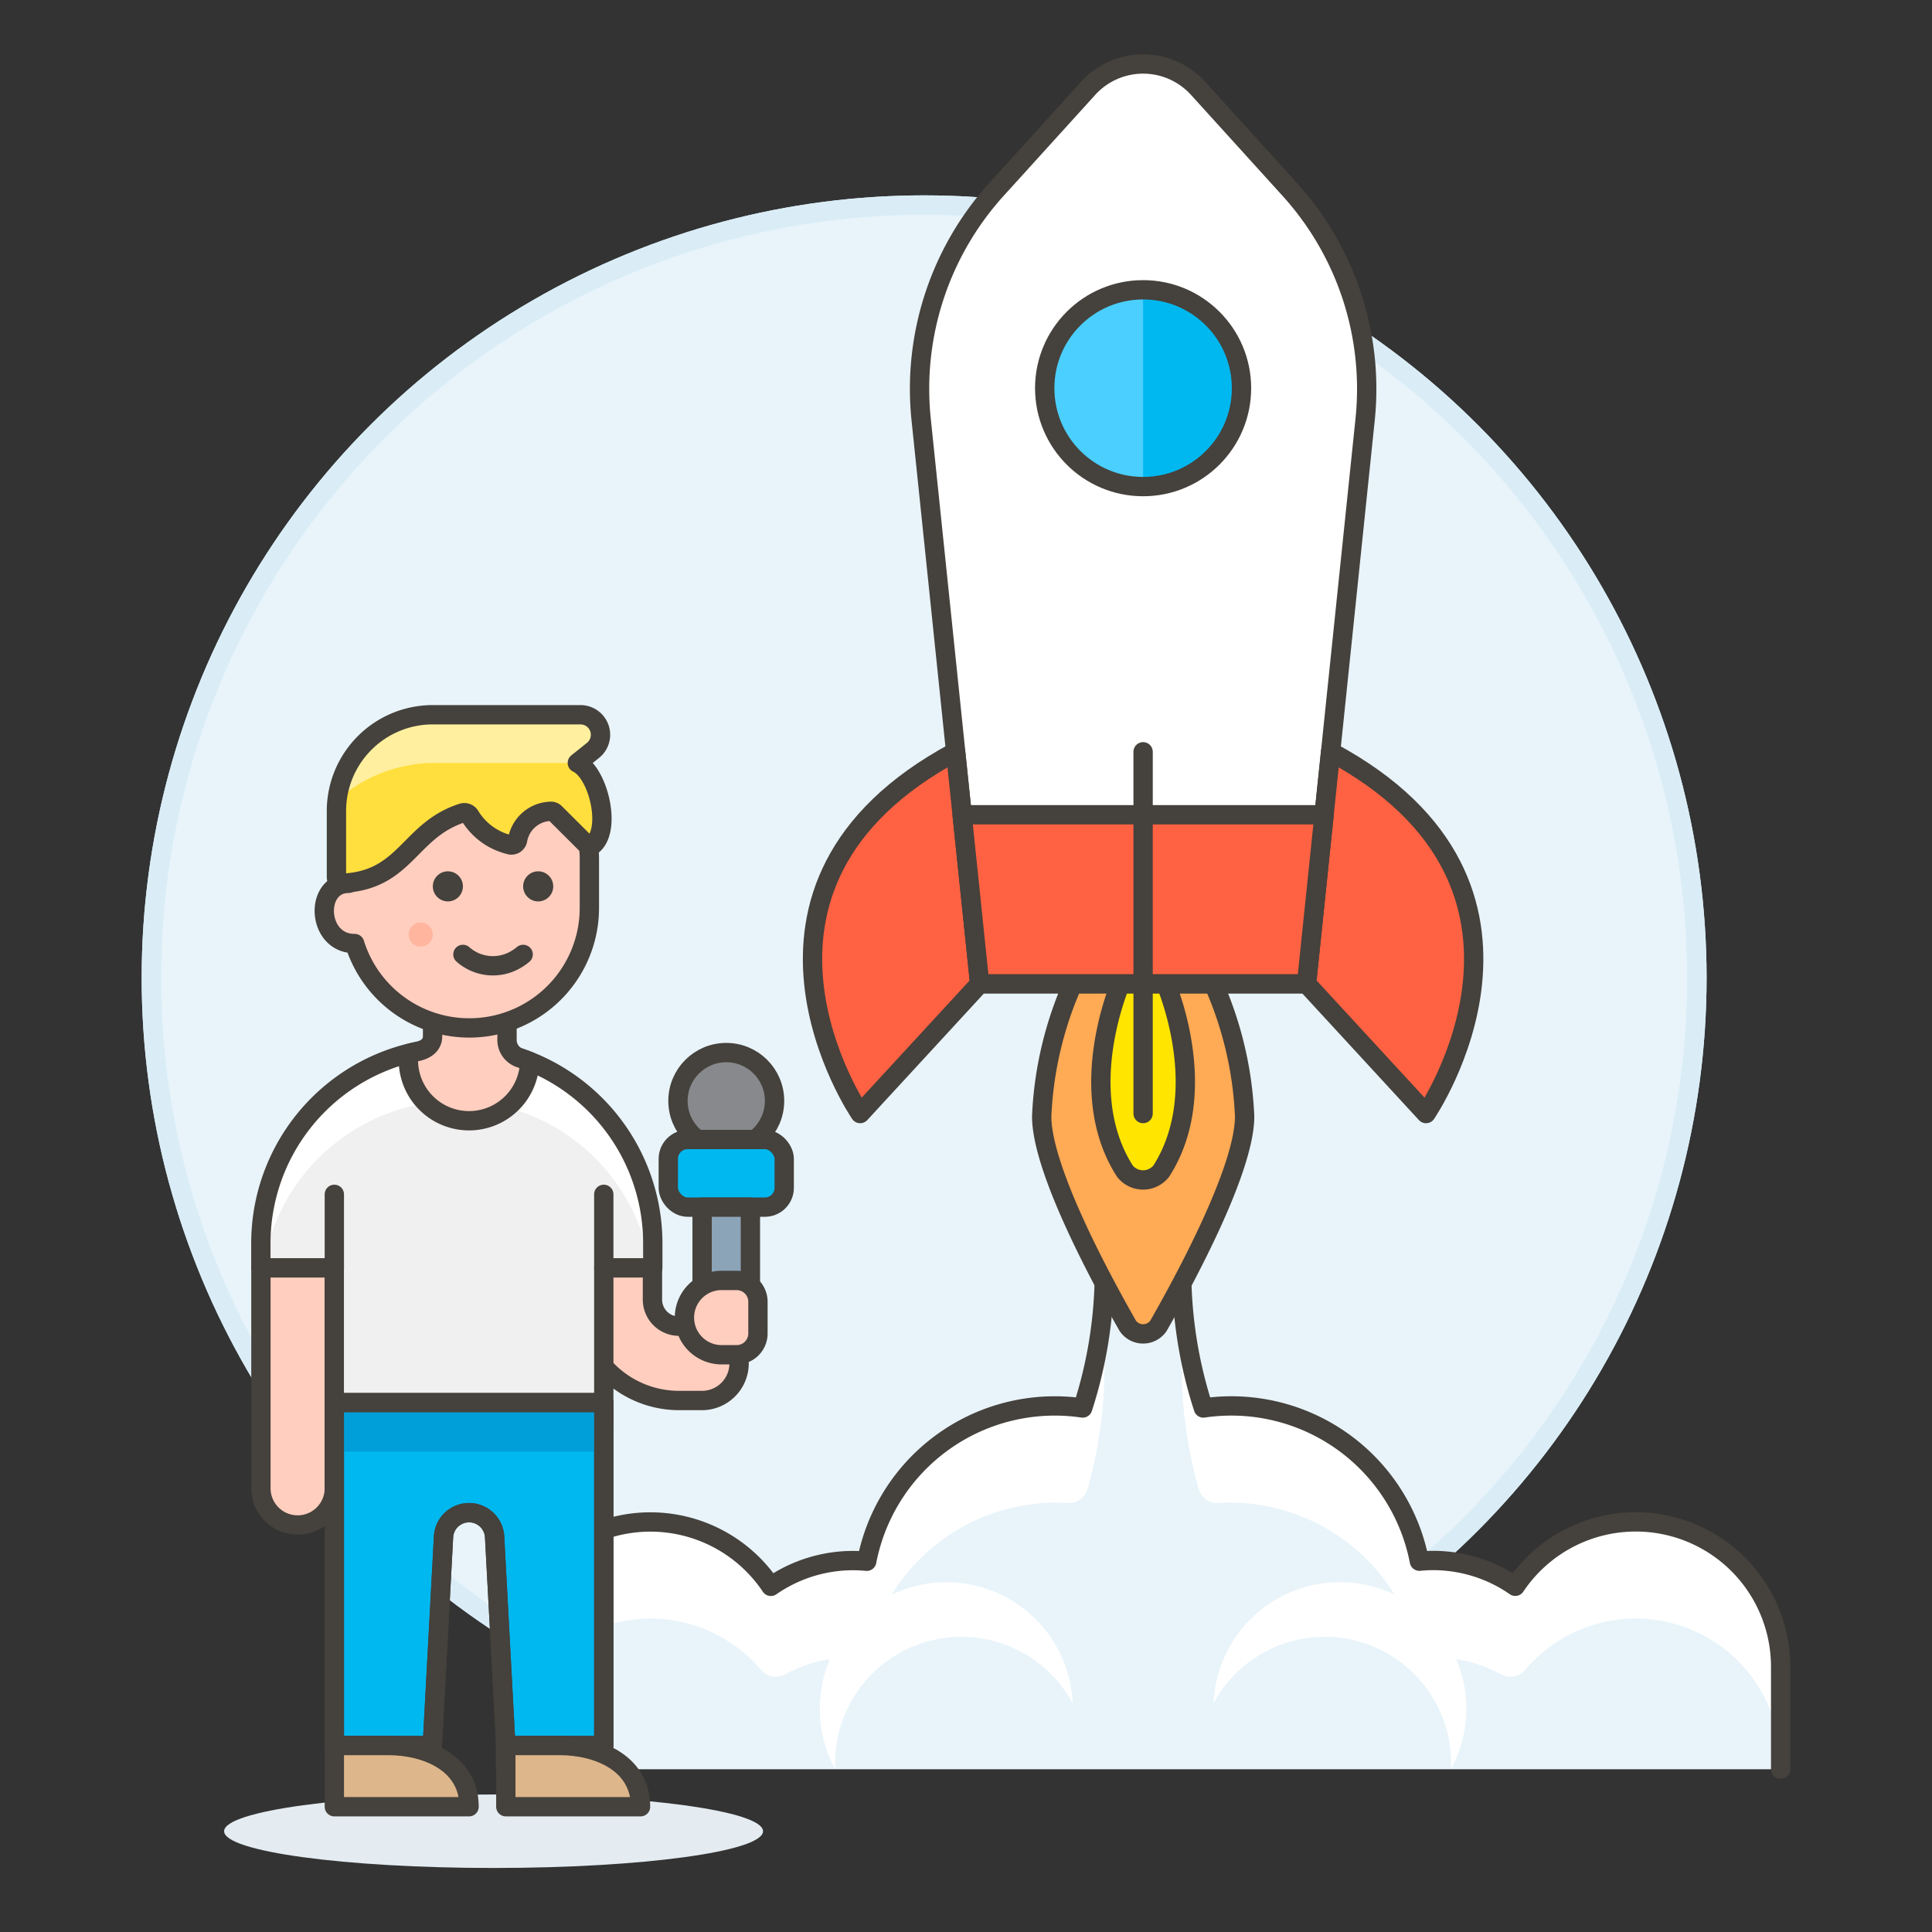
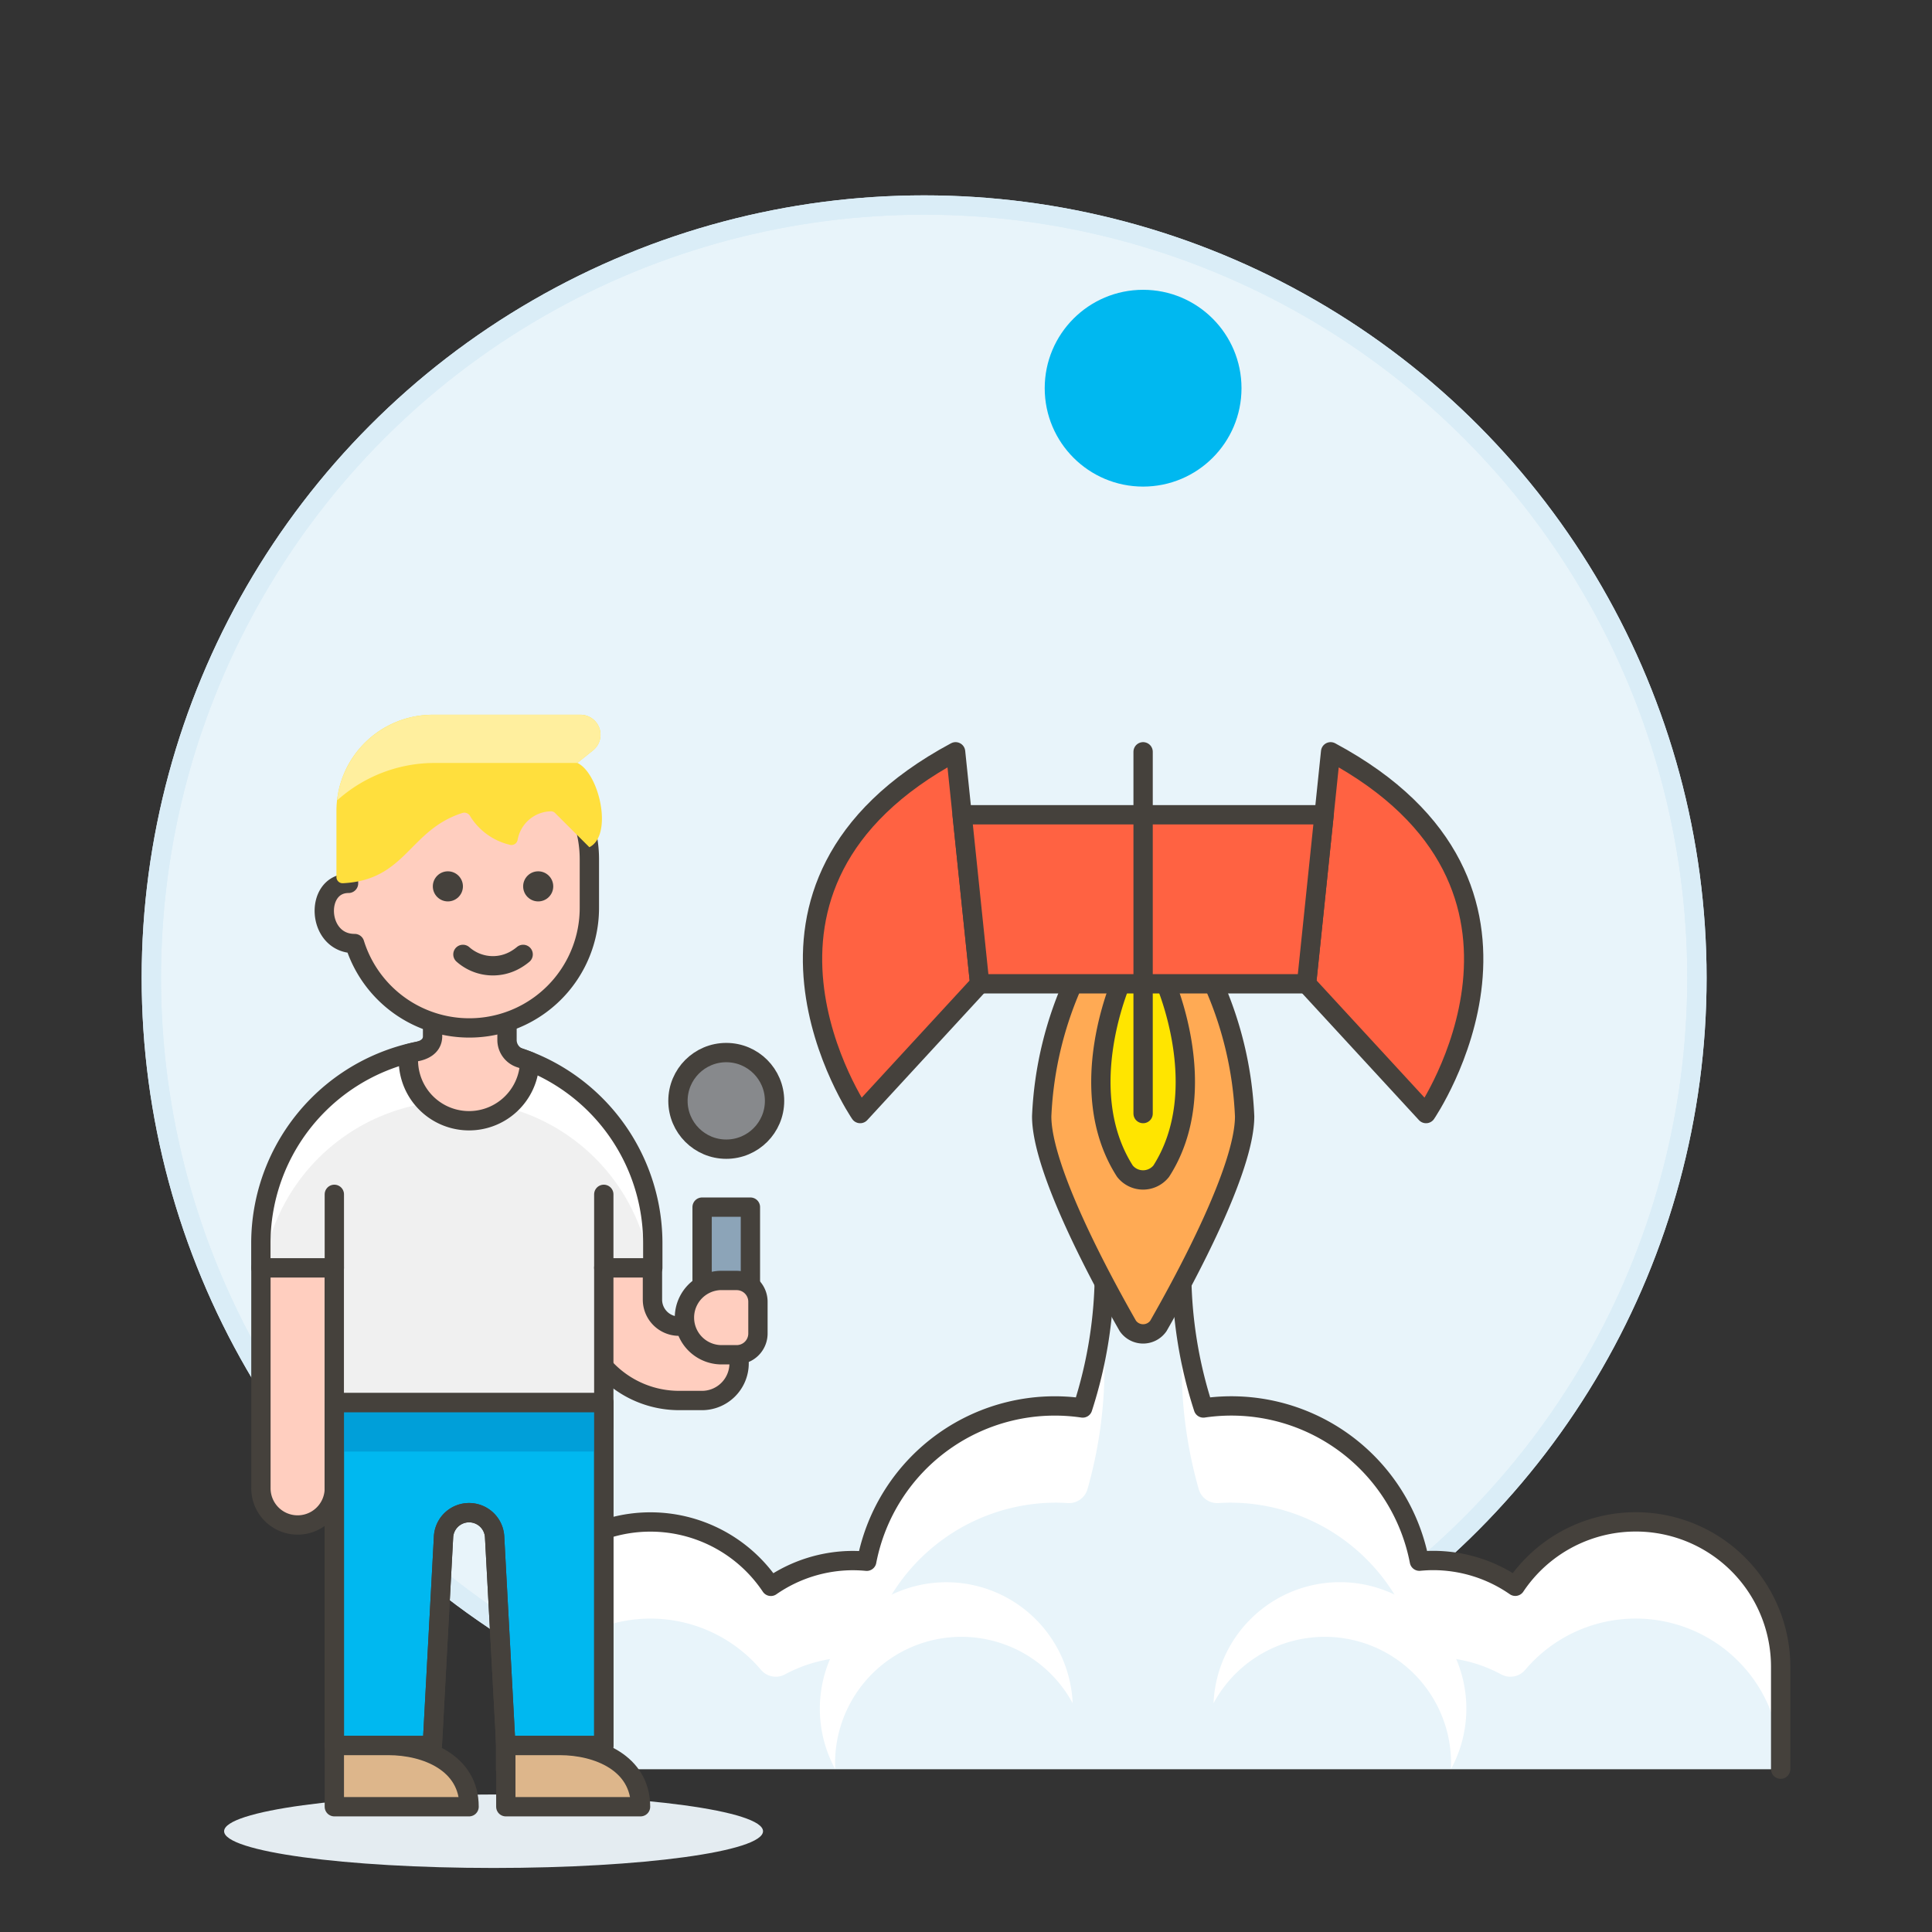
<svg xmlns="http://www.w3.org/2000/svg" viewBox="0 0 100 100">
  <rect x="0" y="0" width="100" height="100" fill="#333333" stroke="none" />
  <g class="nc-icon-wrapper">
    <defs />
    <circle class="a" cx="47.833" cy="50.612" r="40" fill="#e8f4fa" stroke="#daedf7" stroke-miterlimit="10" />
    <circle class="b" cx="47.833" cy="50.612" r="40" stroke="#daedf7" fill="none" stroke-linecap="round" stroke-linejoin="round" />
    <path class="c" d="M92.167 86.275a7.5 7.5 0 0 0-13.736-4.166 7.461 7.461 0 0 0-4.264-1.334c-.235 0-.467.014-.7.035a9.912 9.912 0 0 0-11.18-7.929 22.958 22.958 0 0 1-1.124-7.106v-8h-4v8a22.988 22.988 0 0 1-1.124 7.106 9.913 9.913 0 0 0-11.177 7.929 7.629 7.629 0 0 0-.7-.035 7.467 7.467 0 0 0-4.262 1.334 7.5 7.5 0 0 0-13.735 4.166v5.3h66z" style="" fill="#e8f4fa" />
    <path class="d" d="M61.167 65.775v5a22.96 22.96 0 0 0 .878 6.3 1 1 0 0 0 1.031.724c.2-.014.392-.022.591-.022a10 10 0 0 1 9.8 8.035c.229-.021.461-.035.7-.035a7.439 7.439 0 0 1 3.54.891 1 1 0 0 0 1.236-.235 7.492 7.492 0 0 1 12.792 2.357 7.5 7.5 0 0 0-13.3-6.679 7.461 7.461 0 0 0-4.264-1.334c-.235 0-.467.014-.7.035a9.912 9.912 0 0 0-11.18-7.929 22.958 22.958 0 0 1-1.124-7.108z" style="" fill="#fff" />
    <path class="d" d="M57.167 65.775v5a23 23 0 0 1-.878 6.3 1 1 0 0 1-1.032.724 8.352 8.352 0 0 0-.59-.022 10 10 0 0 0-9.8 8.035 7.629 7.629 0 0 0-.7-.035 7.443 7.443 0 0 0-3.541.891 1 1 0 0 1-1.236-.235 7.492 7.492 0 0 0-12.79 2.355 7.5 7.5 0 0 1 13.3-6.679 7.467 7.467 0 0 1 4.265-1.334c.234 0 .466.014.7.035a9.913 9.913 0 0 1 11.181-7.929 22.988 22.988 0 0 0 1.121-7.106z" style="" fill="#fff" />
    <path class="d" d="M48.014 84.96a6.543 6.543 0 0 1 7.507 3.2 6.546 6.546 0 1 0-12.29 3.411 6.543 6.543 0 0 1 4.783-6.611z" style="" fill="#fff" />
    <path class="d" d="M70.319 84.96a6.543 6.543 0 0 0-7.507 3.2A6.546 6.546 0 1 1 75.1 91.571a6.543 6.543 0 0 0-4.781-6.611z" style="" fill="#fff" />
    <path class="e" d="M92.167 91.571v-5.3a7.5 7.5 0 0 0-13.736-4.166 7.461 7.461 0 0 0-4.264-1.334c-.235 0-.467.014-.7.035a9.912 9.912 0 0 0-11.18-7.929 22.958 22.958 0 0 1-1.124-7.106v-8h-4v8a22.988 22.988 0 0 1-1.124 7.106 9.913 9.913 0 0 0-11.177 7.933 7.629 7.629 0 0 0-.7-.035 7.467 7.467 0 0 0-4.262 1.334 7.5 7.5 0 0 0-13.735 4.166v5.3" fill="none" stroke-linecap="round" stroke-linejoin="round" stroke="#45413c" />
    <g>
      <path class="f" d="M62.67 50.609h-7a18.911 18.911 0 0 0-1.752 7.173c0 2.709 2.993 8.282 4.459 10.848a.964.964 0 0 0 1.581 0c1.467-2.566 4.463-8.138 4.464-10.846a18.9 18.9 0 0 0-1.752-7.175z" stroke-linecap="round" stroke-linejoin="round" stroke="#45413c" fill="#ffaa54" />
      <path class="g" d="M60.219 50.608s2.623 5.737-.113 10.011a1.2 1.2 0 0 1-1.881 0c-2.734-4.275-.108-10.011-.108-10.011z" stroke-linecap="round" stroke-linejoin="round" stroke="#45413c" fill="#ffe500" />
-       <path class="h" d="M70.658 21.719A15.371 15.371 0 0 0 66.754 9.8l-4.74-5.227a3.844 3.844 0 0 0-5.694 0L51.579 9.8a15.375 15.375 0 0 0-3.9 11.917l3.033 29.2h16.914z" stroke-linecap="round" stroke-linejoin="round" fill="#fff" stroke="#45413c" />
      <path class="i" d="M50.708 50.922l-6.186 6.716s-8.05-11.757 4.939-18.725z" stroke-linecap="round" stroke-linejoin="round" stroke="#45413c" fill="#ff6242" />
      <path class="i" d="M67.626 50.922l6.186 6.716s8.05-11.757-4.939-18.725z" stroke-linecap="round" stroke-linejoin="round" stroke="#45413c" fill="#ff6242" />
      <path class="i" d="M49.799 42.173l.909 8.749h16.918l.908-8.749H49.799z" stroke-linecap="round" stroke-linejoin="round" stroke="#45413c" fill="#ff6242" />
      <circle class="j" cx="59.167" cy="20.093" r="5.093" style="" fill="#00b8f0" />
-       <path class="k" d="M59.167 25.187a5.094 5.094 0 0 1 0-10.187z" style="" fill="#4acfff" />
-       <circle class="e" cx="59.167" cy="20.093" r="5.093" fill="none" stroke-linecap="round" stroke-linejoin="round" stroke="#45413c" />
      <path class="e" d="M59.167 38.913v18.725" fill="none" stroke-linecap="round" stroke-linejoin="round" stroke="#45413c" />
    </g>
    <g>
      <path class="l" d="M33.771 65.622v1.647a1.375 1.375 0 0 0 1.373 1.374h1.144a1.924 1.924 0 1 1 0 3.847h-1.144a5.227 5.227 0 0 1-5.22-5.221v-1.647z" stroke-linecap="round" stroke-linejoin="round" stroke="#45413c" fill="#ffcebf" />
      <circle class="m" cx="37.591" cy="56.981" r="2.5" stroke-linecap="round" stroke-linejoin="round" stroke="#45413c" fill="#87898c" />
-       <rect class="n" x="34.591" y="58.981" width="6" height="3.5" rx="1" stroke-linecap="round" stroke-linejoin="round" stroke="#45413c" fill="#00b8f0" />
      <path class="o" d="M38.841 67.231a1.25 1.25 0 0 1-2.5 0v-4.75h2.5z" stroke-linecap="round" stroke-linejoin="round" stroke="#45413c" fill="#8ca4b8" />
      <path class="l" d="M37.307 66.275a1.924 1.924 0 0 0 0 3.847h.824a1.1 1.1 0 0 0 1.1-1.1v-1.645a1.1 1.1 0 0 0-1.1-1.1z" stroke-linecap="round" stroke-linejoin="round" stroke="#45413c" fill="#ffcebf" />
      <g>
        <path class="l" d="M17.305 77.033a1.9 1.9 0 1 1-3.8 0V65.622h3.8z" stroke-linecap="round" stroke-linejoin="round" stroke="#45413c" fill="#ffcebf" />
        <path class="p" d="M33.788 64.354a10.143 10.143 0 1 0-20.286 0v1.268h3.8v8.242h13.95v-8.242h2.536z" style="" fill="#f0f0f0" />
        <path class="d" d="M23.645 54.211A10.143 10.143 0 0 0 13.5 64.354v1.268h.123a10.13 10.13 0 0 1 20.04 0h.123v-1.268a10.143 10.143 0 0 0-10.141-10.143z" style="" fill="#fff" />
        <path class="e" d="M33.788 64.354a10.143 10.143 0 1 0-20.286 0v1.268h3.8v8.242h13.95v-8.242h2.536z" fill="none" stroke-linecap="round" stroke-linejoin="round" stroke="#45413c" />
        <ellipse class="q" cx="25.547" cy="94.784" rx="13.947" ry="1.902" style="" fill="#e4ecf1" />
        <path class="n" d="M24.913 72.6h-7.608v17.747h5.072l.579-10.779a1.324 1.324 0 0 1 2.646 0l.579 10.779h5.071V72.6z" stroke-linecap="round" stroke-linejoin="round" stroke="#45413c" fill="#00b8f0" />
        <path class="r" d="M17.305 72.596h13.947v2.536H17.305z" style="" fill="#009fd9" />
        <path class="e" d="M24.913 72.6h-7.608v17.747h5.072l.579-10.779a1.324 1.324 0 0 1 2.646 0l.579 10.779h5.071V72.6z" fill="none" stroke-linecap="round" stroke-linejoin="round" stroke="#45413c" />
        <path class="s" d="M33.154 93.516c0-2.27-2.219-3.169-4.182-3.169h-2.791v3.169z" stroke-linecap="round" stroke-linejoin="round" stroke="#45413c" fill="#ddb68b" />
        <path class="s" d="M24.279 93.516c0-2.27-2.219-3.169-4.182-3.169h-2.792v3.169z" stroke-linecap="round" stroke-linejoin="round" stroke="#45413c" fill="#ddb68b" />
        <path class="t" d="M31.252 65.622v-3.803" stroke-linecap="round" stroke-linejoin="round" stroke="#45413c" fill="#619fc6" />
        <path class="t" d="M17.305 65.622v-3.803" stroke-linecap="round" stroke-linejoin="round" stroke="#45413c" fill="#619fc6" />
        <path class="l" d="M26.243 53.819v-2.668H22.39v2.482c0 .578-.551.746-.821.8a5.775 5.775 0 0 0-.413.1 3.14 3.14 0 1 0 6.261.412q-.252-.1-.51-.185a.985.985 0 0 1-.664-.941z" stroke-linecap="round" stroke-linejoin="round" stroke="#45413c" fill="#ffcebf" />
      </g>
      <g>
        <path class="l" d="M24.273 38.242a6.232 6.232 0 0 0-6.233 6.233v1.247c-1.78 0-1.658 3.116.311 3.116h.006a6.215 6.215 0 0 0 12.149-1.869v-2.494a6.232 6.232 0 0 0-6.233-6.233z" stroke-linecap="round" stroke-linejoin="round" stroke="#45413c" fill="#ffcebf" />
        <circle class="u" cx="23.182" cy="45.878" r=".779" style="" fill="#45413c" />
        <circle class="u" cx="27.857" cy="45.878" r=".779" style="" fill="#45413c" />
-         <path class="v" d="M22.4 48.371a.624.624 0 1 1-.623-.623.623.623 0 0 1 .623.623z" style="" fill="#ffb59e" />
+         <path class="v" d="M22.4 48.371z" style="" fill="#ffb59e" />
        <path class="e" d="M23.961 49.4a2.339 2.339 0 0 0 2.751.258 2.763 2.763 0 0 0 .366-.258" fill="none" stroke-linecap="round" stroke-linejoin="round" stroke="#45413c" />
        <path class="w" d="M30.506 43.852c1.247-.624.509-3.838-.623-4.363l.81-.649a1.036 1.036 0 0 0-.647-1.845H22.4a4.986 4.986 0 0 0-4.986 4.987V45.4a.32.32 0 0 0 .329.316c3.276-.162 3.421-2.745 6.18-3.633a.342.342 0 0 1 .417.171 3.307 3.307 0 0 0 2.018 1.464.326.326 0 0 0 .432-.237 1.788 1.788 0 0 1 1.694-1.487.3.3 0 0 1 .249.09z" style="" fill="#ffdf3d" />
        <path class="x" d="M17.474 41.407l-.024-.01a4.989 4.989 0 0 1 4.953-4.4h7.643a1.036 1.036 0 0 1 .648 1.845l-.811.649H22.5a7.549 7.549 0 0 0-5.026 1.916z" style="" fill="#ffef9e" />
-         <path class="e" d="M30.506 43.852c1.247-.624.509-3.838-.623-4.363l.81-.649a1.036 1.036 0 0 0-.647-1.845H22.4a4.986 4.986 0 0 0-4.986 4.987V45.4a.32.32 0 0 0 .329.316c3.276-.162 3.421-2.745 6.18-3.633a.342.342 0 0 1 .417.171 3.307 3.307 0 0 0 2.018 1.464.326.326 0 0 0 .432-.237 1.788 1.788 0 0 1 1.694-1.487.3.3 0 0 1 .249.09z" fill="none" stroke-linecap="round" stroke-linejoin="round" stroke="#45413c" />
      </g>
    </g>
  </g>
</svg>